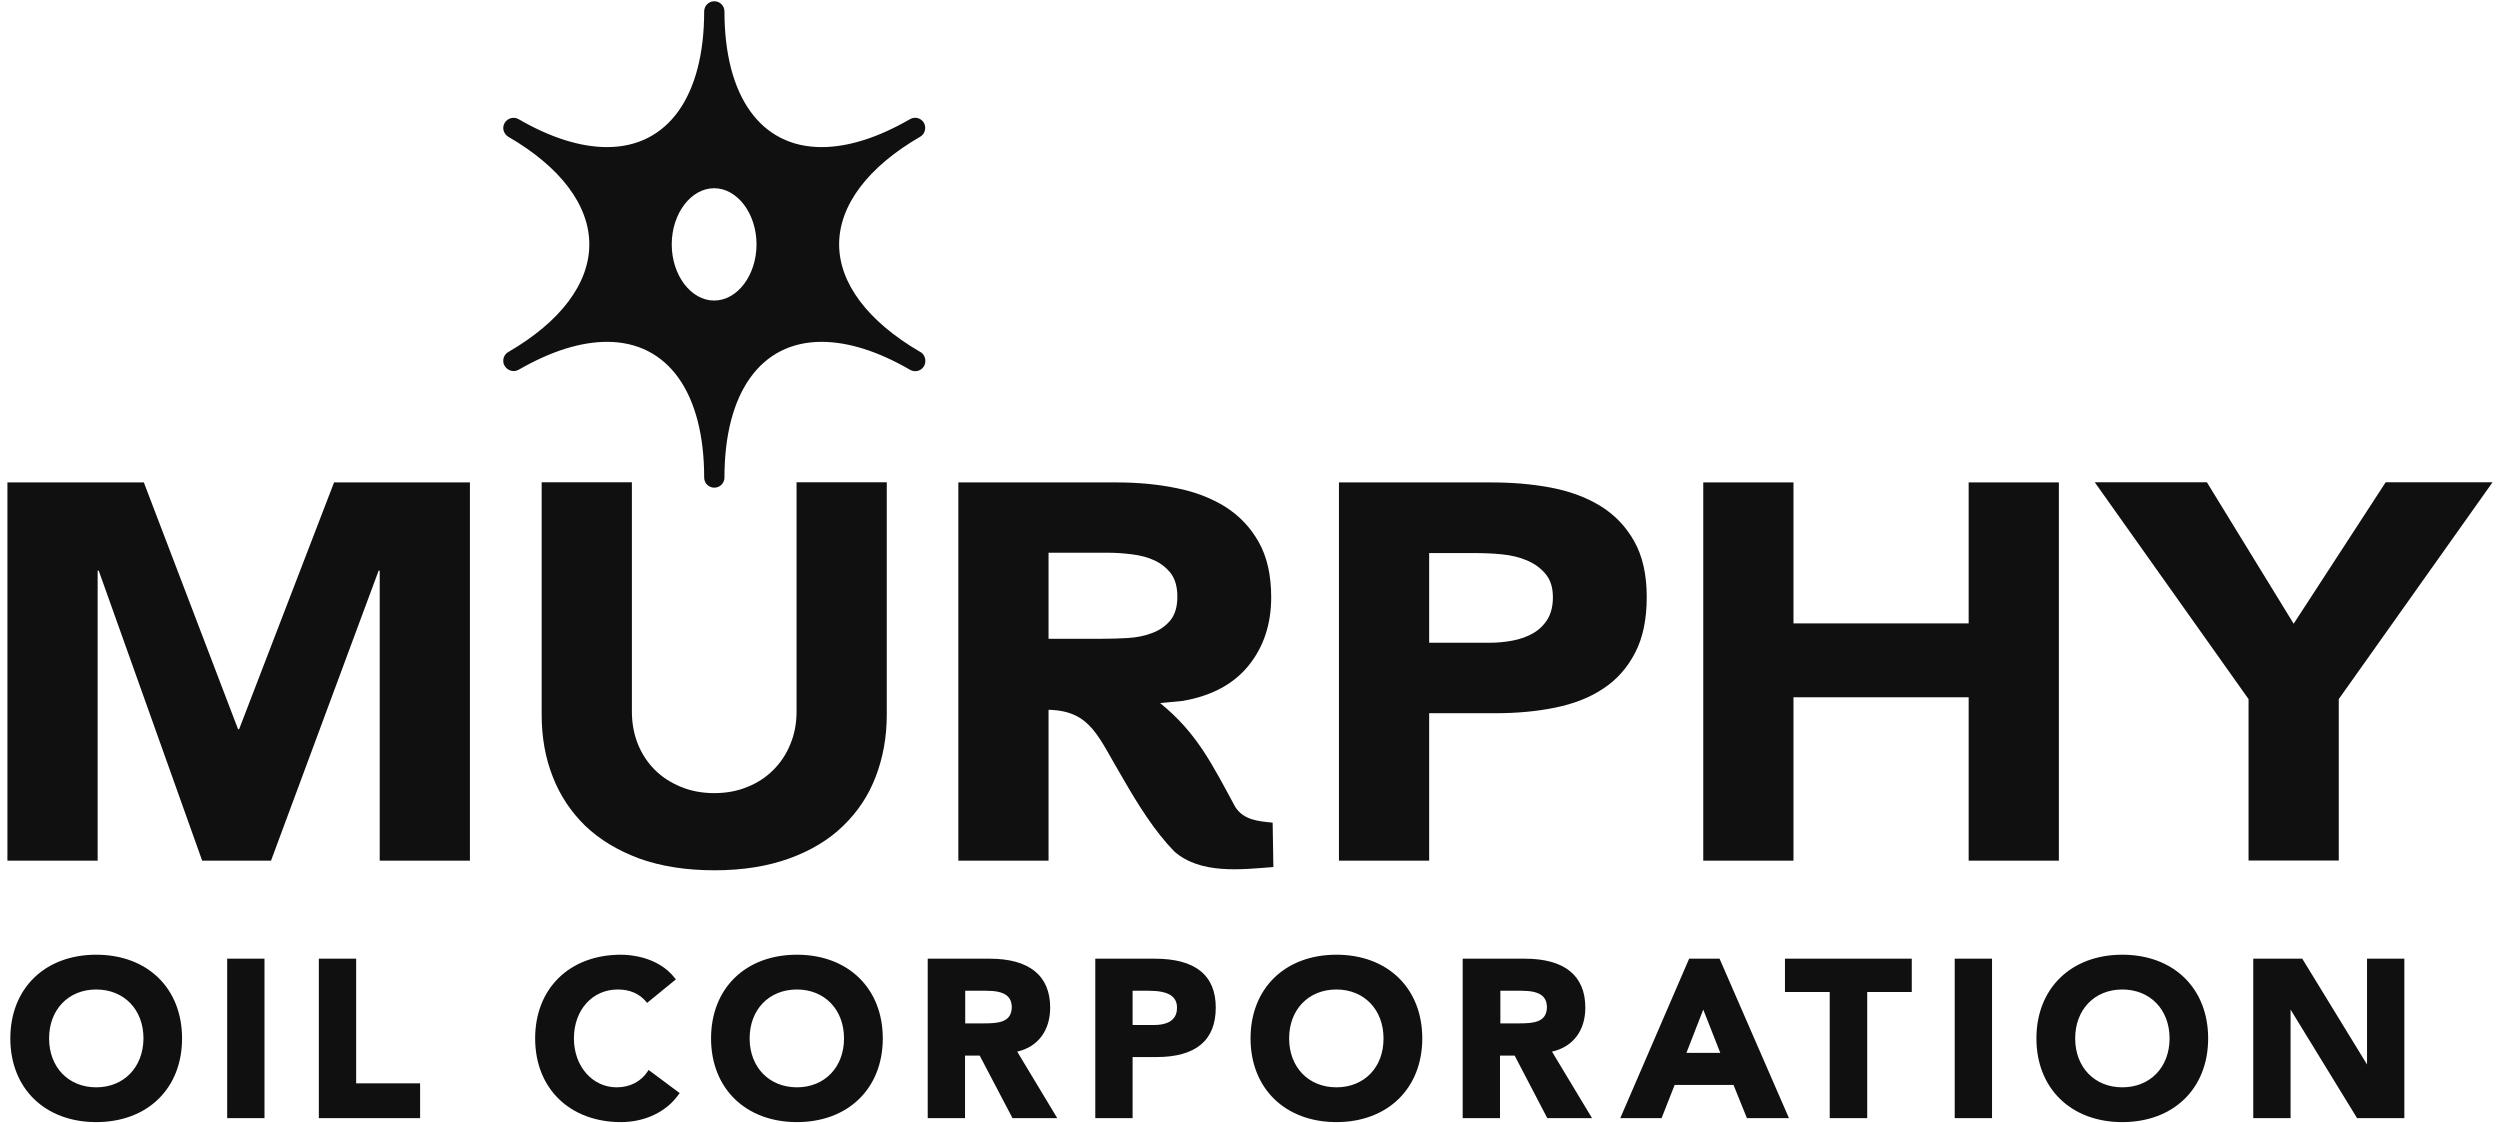
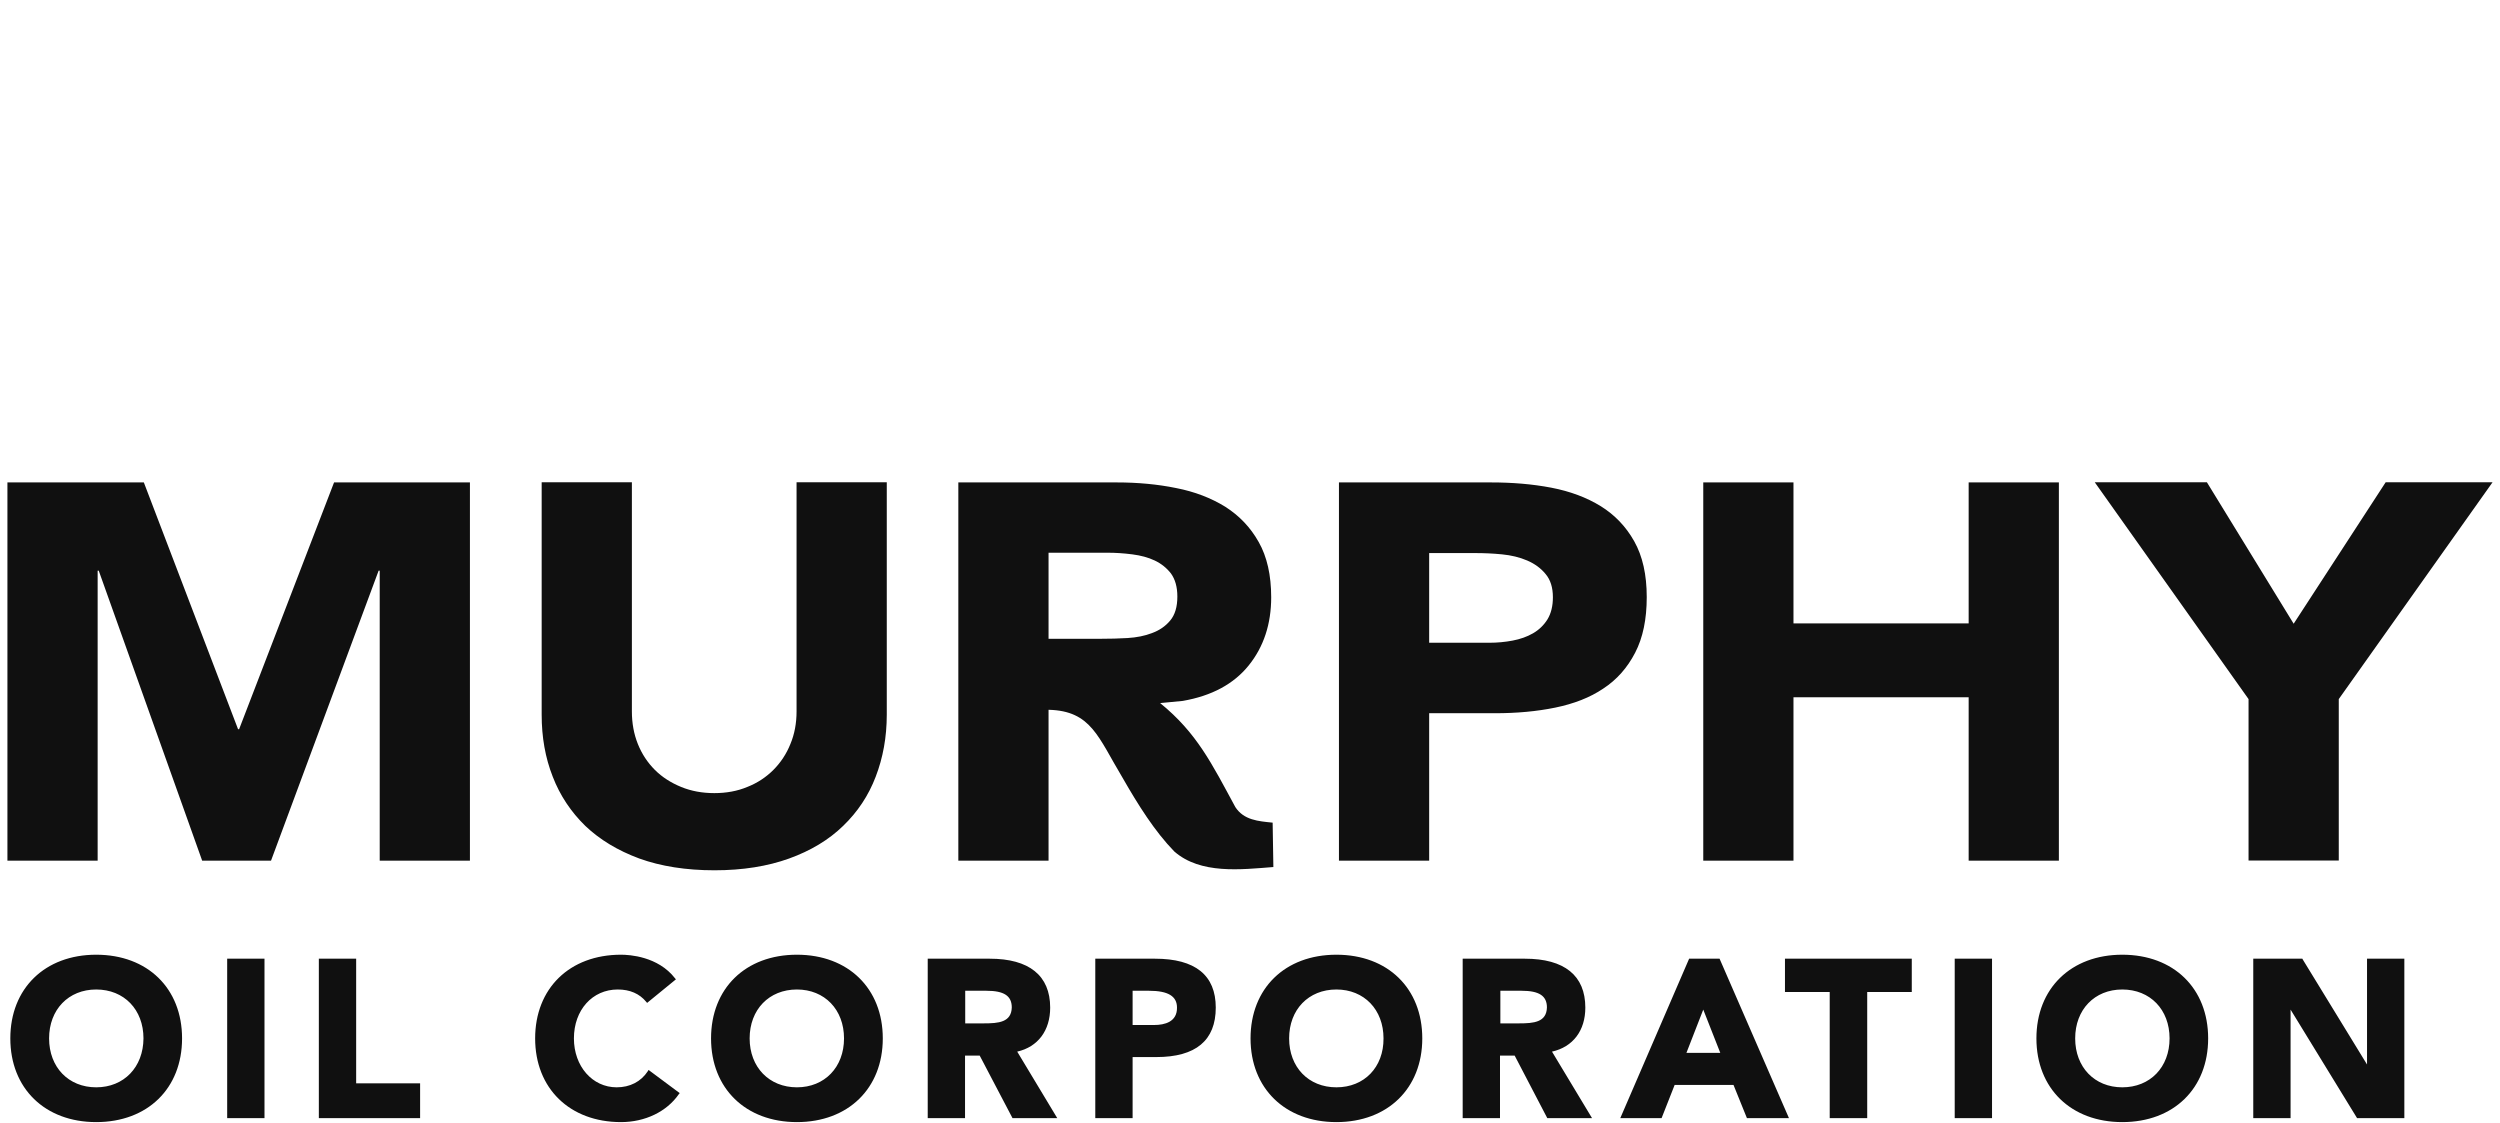
<svg xmlns="http://www.w3.org/2000/svg" width="138" height="62" viewBox="0 0 138 62" fill="none">
  <path d="M85.42 34.19C85.22 34.51 84.95 34.77 84.62 34.96C84.29 35.15 83.92 35.28 83.5 35.36C83.08 35.44 82.65 35.48 82.21 35.48H78.89V30.53H81.44C81.91 30.53 82.4 30.55 82.91 30.6C83.42 30.65 83.88 30.76 84.3 30.94C84.72 31.12 85.06 31.37 85.32 31.69C85.59 32.01 85.72 32.44 85.72 32.97C85.72 33.45 85.62 33.86 85.42 34.19ZM88.36 27.94C87.58 27.46 86.67 27.12 85.63 26.92C84.58 26.72 83.48 26.63 82.31 26.63H73.91V47.51H78.89V39.37H82.53C83.72 39.37 84.83 39.27 85.85 39.06C86.87 38.85 87.76 38.51 88.5 38.01C89.25 37.52 89.83 36.86 90.26 36.03C90.69 35.2 90.9 34.18 90.9 32.96C90.9 31.72 90.67 30.7 90.21 29.88C89.75 29.06 89.13 28.42 88.36 27.94ZM131.69 26.62L126.61 34.43L121.82 26.62H115.63L124.12 38.59V47.5H129.1V38.59L137.59 26.62H131.69ZM62.24 35.22C61.74 35.25 61.27 35.26 60.82 35.26H57.88V30.51H61.13C61.58 30.51 62.03 30.54 62.5 30.6C62.97 30.66 63.38 30.77 63.74 30.94C64.1 31.11 64.4 31.35 64.64 31.66C64.87 31.98 64.99 32.4 64.99 32.93C64.99 33.5 64.86 33.94 64.59 34.26C64.32 34.58 63.99 34.8 63.58 34.95C63.19 35.1 62.74 35.19 62.24 35.22ZM68.19 44.55C66.89 42.15 66.07 40.46 64.04 38.81L65.29 38.69C66.89 38.41 68.1 37.76 68.93 36.73C69.76 35.7 70.17 34.44 70.17 32.97C70.17 31.75 69.94 30.73 69.48 29.92C69.02 29.1 68.4 28.46 67.63 27.97C66.85 27.49 65.95 27.14 64.92 26.94C63.89 26.73 62.8 26.63 61.65 26.63H52.9V47.51H57.88V39.18C60.24 39.24 60.61 40.68 61.97 42.94C62.83 44.44 63.74 45.89 64.82 47C66.27 48.27 68.5 48 70.29 47.86L70.25 45.41C69.45 45.33 68.66 45.27 68.19 44.55ZM108.67 34.41H99V26.63H94.02V47.51H99V38.49H108.67V47.51H113.65V26.63H108.67V34.41ZM43.97 39.27C43.97 39.92 43.86 40.52 43.63 41.07C43.41 41.62 43.09 42.1 42.69 42.5C42.29 42.9 41.81 43.22 41.25 43.44C40.7 43.67 40.09 43.78 39.43 43.78C38.77 43.78 38.16 43.67 37.6 43.44C37.04 43.21 36.55 42.9 36.15 42.5C35.75 42.1 35.43 41.62 35.21 41.07C34.99 40.52 34.88 39.92 34.88 39.27V26.62H29.9V39.45C29.9 40.69 30.1 41.83 30.51 42.87C30.91 43.91 31.52 44.82 32.31 45.59C33.11 46.35 34.1 46.95 35.29 47.39C36.48 47.82 37.87 48.04 39.44 48.04C40.99 48.04 42.37 47.82 43.56 47.39C44.75 46.96 45.75 46.36 46.54 45.59C47.34 44.82 47.94 43.92 48.34 42.87C48.74 41.83 48.95 40.69 48.95 39.45V26.62H43.97V39.27ZM13.2 40.25H13.14L7.94 26.63H0.41V47.51H5.39V31.5H5.45L11.16 47.51H14.96L20.9 31.5H20.96V47.51H25.94V26.63H18.44L13.2 40.25ZM63.71 56.58H62.52V54.69H63.42C64.48 54.69 64.97 54.99 64.97 55.62C64.98 56.41 64.29 56.58 63.71 56.58ZM63.75 52.92H60.46V61.72H62.52V58.35H63.83C66.01 58.35 67.11 57.43 67.11 55.62C67.11 53.83 65.98 52.92 63.75 52.92ZM83.86 56.49H82.82V54.69H83.99C84.96 54.69 85.39 54.97 85.39 55.61C85.37 56.43 84.66 56.49 83.86 56.49ZM87.51 55.62C87.51 53.85 86.36 52.92 84.17 52.92H80.74V61.72H82.8V58.27H83.61L85.41 61.72H87.88L85.67 58.05C86.83 57.79 87.51 56.89 87.51 55.62ZM73.77 60.02C72.23 60.02 71.16 58.91 71.16 57.32C71.16 55.73 72.23 54.62 73.77 54.62C75.3 54.62 76.37 55.73 76.37 57.32C76.38 58.91 75.31 60.02 73.77 60.02ZM73.77 52.7C70.93 52.7 69.03 54.56 69.03 57.32C69.03 60.08 70.94 61.94 73.77 61.94C76.6 61.94 78.51 60.08 78.51 57.32C78.51 54.56 76.61 52.7 73.77 52.7ZM93.09 58.12L94.02 55.73L94.96 58.12H93.09ZM93.24 52.92L89.44 61.72H91.72L92.44 59.89H95.69L96.43 61.72H98.75L94.92 52.92H93.24ZM98.53 54.76H101V61.72H103.07V54.76H105.53V52.92H98.53V54.76ZM130.66 52.92V58.76L127.11 52.96L127.09 52.92H124.38V61.72H126.44V55.73L130.11 61.72H132.72V52.92H130.66ZM117.15 60.02C115.62 60.02 114.55 58.91 114.55 57.32C114.55 55.73 115.62 54.62 117.15 54.62C118.69 54.62 119.76 55.73 119.76 57.32C119.76 58.91 118.69 60.02 117.15 60.02ZM117.15 52.7C114.32 52.7 112.41 54.56 112.41 57.32C112.41 60.08 114.32 61.94 117.15 61.94C119.99 61.94 121.89 60.08 121.89 57.32C121.89 54.56 119.99 52.7 117.15 52.7ZM107.9 61.72H109.96V52.92H107.9V61.72ZM19.66 52.92H17.6V61.72H23.19V59.8H19.66V52.92ZM43.99 60.02C42.46 60.02 41.38 58.91 41.38 57.32C41.38 55.73 42.45 54.62 43.99 54.62C45.52 54.62 46.59 55.73 46.59 57.32C46.59 58.91 45.52 60.02 43.99 60.02ZM43.99 52.7C41.15 52.7 39.25 54.56 39.25 57.32C39.25 60.08 41.16 61.94 43.99 61.94C46.82 61.94 48.73 60.08 48.73 57.32C48.73 54.56 46.82 52.7 43.99 52.7ZM5.31 60.02C3.78 60.02 2.71 58.91 2.71 57.32C2.71 55.73 3.78 54.62 5.31 54.62C6.85 54.62 7.92 55.73 7.92 57.32C7.91 58.91 6.84 60.02 5.31 60.02ZM5.31 52.7C2.48 52.7 0.57 54.56 0.57 57.32C0.57 60.08 2.48 61.94 5.31 61.94C8.15 61.94 10.05 60.08 10.05 57.32C10.05 54.56 8.15 52.7 5.31 52.7ZM12.54 61.72H14.6V52.92H12.54V61.72ZM54.32 56.49H53.28V54.69H54.45C55.42 54.69 55.85 54.97 55.85 55.61C55.83 56.43 55.12 56.49 54.32 56.49ZM57.97 55.62C57.97 53.85 56.81 52.92 54.63 52.92H51.21V61.72H53.27V58.27H54.08L55.89 61.72H58.36L56.15 58.05C57.29 57.79 57.97 56.89 57.97 55.62ZM35.76 59.13C35.38 59.71 34.77 60.02 34.04 60.02C32.7 60.02 31.68 58.86 31.68 57.32C31.68 55.75 32.7 54.62 34.1 54.62C34.77 54.62 35.3 54.85 35.67 55.3L35.72 55.36L37.31 54.06L37.26 54C36.32 52.79 34.74 52.7 34.28 52.7C31.44 52.7 29.54 54.56 29.54 57.32C29.54 60.08 31.45 61.94 34.28 61.94C35.6 61.94 36.8 61.37 37.47 60.4L37.52 60.34L35.8 59.06L35.76 59.13Z" fill="#101010" />
-   <path d="M39.42 16.59C38.14 16.59 37.08 15.19 37.08 13.49C37.08 11.79 38.14 10.39 39.42 10.39C40.7 10.39 41.76 11.79 41.76 13.49C41.76 15.18 40.71 16.59 39.42 16.59ZM50.75 19.4C47.9 17.73 46.32 15.63 46.32 13.49C46.32 11.33 47.91 9.22 50.79 7.55C50.97 7.45 51.07 7.26 51.07 7.06C51.07 6.97 51.05 6.87 51 6.78C50.84 6.51 50.5 6.42 50.23 6.58C48.46 7.6 46.82 8.12 45.35 8.12C41.99 8.12 39.99 5.32 39.99 0.63C39.99 0.32 39.74 0.07 39.43 0.07C39.12 0.07 38.87 0.32 38.87 0.63C38.87 5.32 36.87 8.12 33.51 8.12C32.04 8.12 30.39 7.6 28.63 6.58C28.36 6.42 28.02 6.52 27.86 6.78C27.81 6.87 27.78 6.97 27.78 7.06C27.78 7.25 27.88 7.44 28.06 7.55C30.94 9.22 32.53 11.33 32.53 13.49C32.53 15.65 30.94 17.76 28.06 19.43C27.88 19.53 27.78 19.72 27.78 19.92C27.78 20.02 27.8 20.11 27.86 20.2C28.02 20.47 28.36 20.56 28.63 20.41C30.4 19.39 32.04 18.87 33.51 18.87C36.87 18.87 38.87 21.67 38.87 26.36C38.87 26.67 39.12 26.92 39.43 26.92C39.74 26.92 39.99 26.67 39.99 26.36C39.99 21.67 41.99 18.87 45.35 18.87C46.82 18.87 48.47 19.39 50.23 20.41C50.32 20.46 50.42 20.49 50.52 20.49C50.83 20.49 51.08 20.24 51.08 19.93C51.08 19.68 50.94 19.48 50.75 19.4Z" fill="#101010" />
</svg>